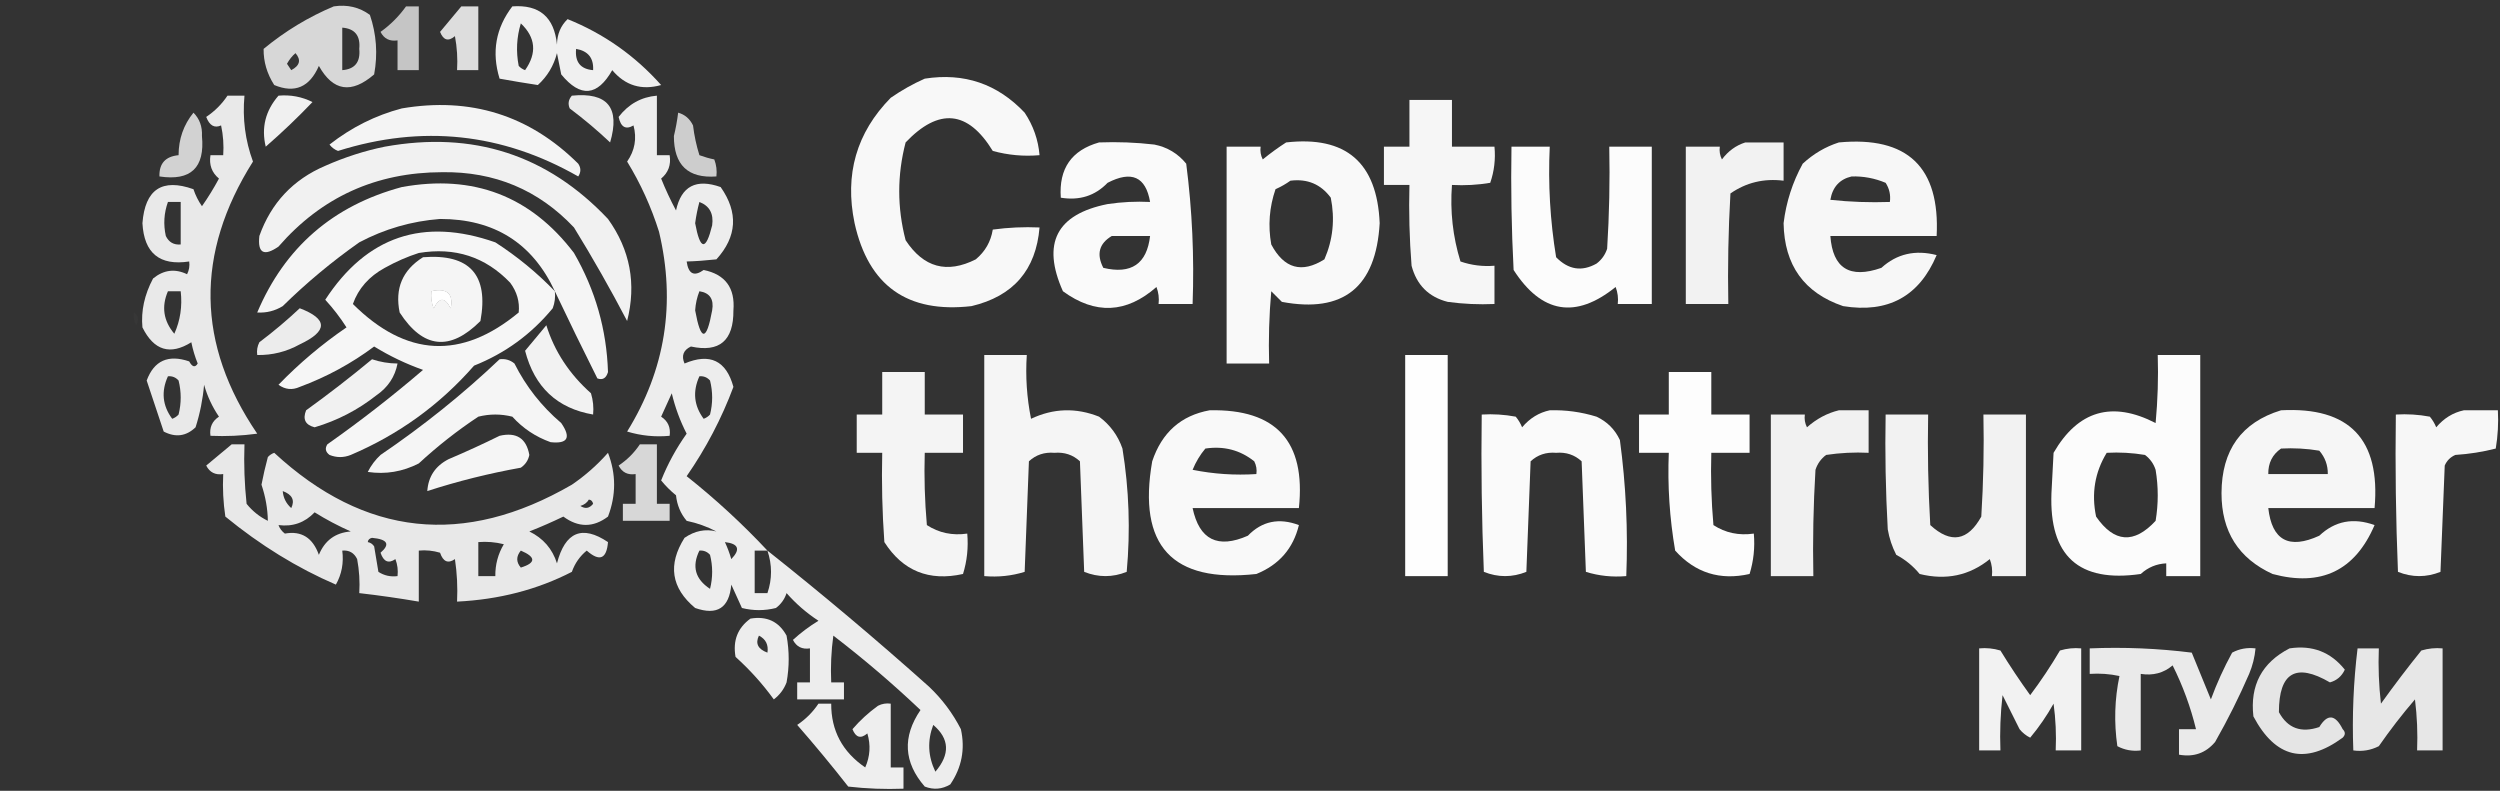
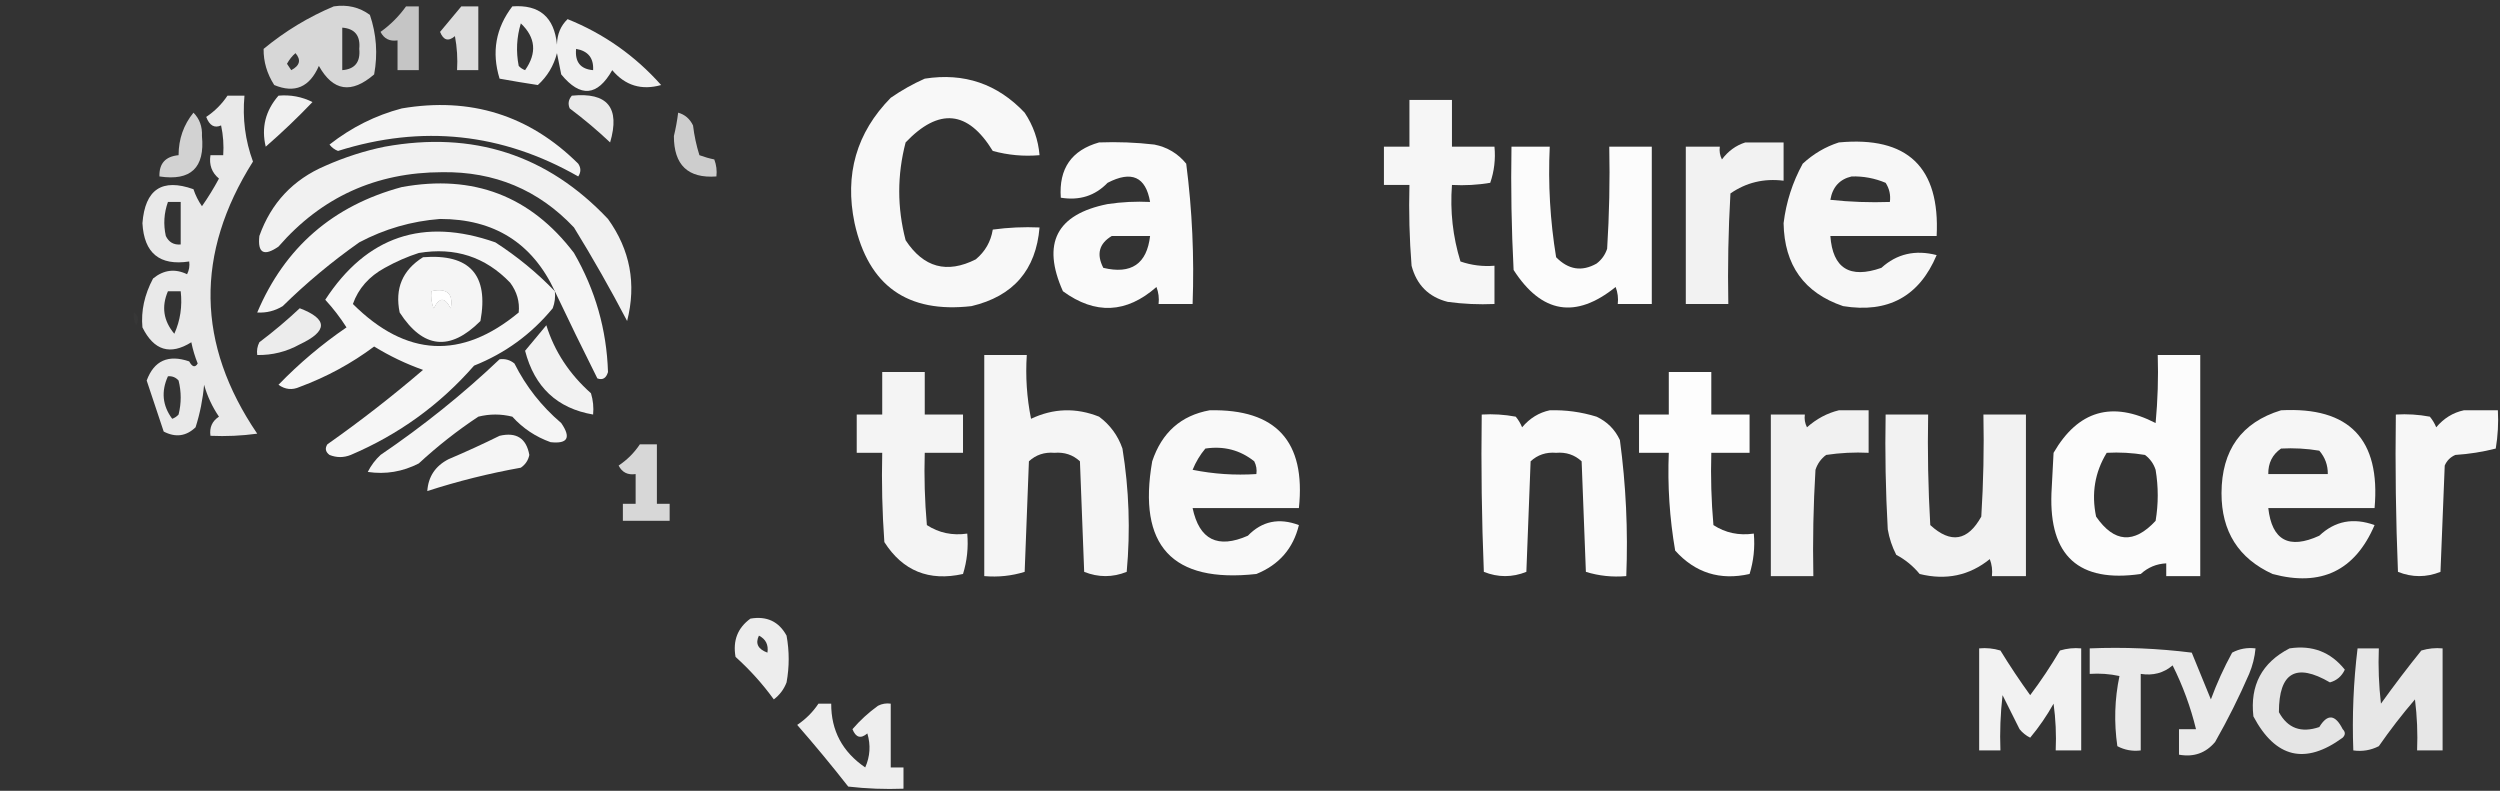
<svg xmlns="http://www.w3.org/2000/svg" width="588" height="186" viewBox="0 0 588 186" fill="none">
  <rect x="0" y="0" width="588" height="186" fill="#333333" stroke="none" />
  <path opacity="0.831" fill-rule="evenodd" clip-rule="evenodd" d="M108.5 1.5C109.833 1.5 111.167 1.5 112.5 1.5C112.5 6.5 112.5 11.5 112.5 16.5C110.833 16.5 109.167 16.5 107.5 16.5C107.664 13.813 107.497 11.146 107 8.5C105.455 9.821 104.289 9.488 103.5 7.5C105.19 5.481 106.856 3.481 108.5 1.5Z" fill="white" />
  <path opacity="0.711" fill-rule="evenodd" clip-rule="evenodd" d="M95.5 1.5C96.5 1.5 97.5 1.5 98.5 1.5C98.5 6.5 98.5 11.5 98.5 16.5C96.833 16.5 95.167 16.5 93.5 16.5C93.5 14.167 93.5 11.833 93.5 9.5C91.654 9.778 90.32 9.111 89.5 7.5C91.827 5.839 93.827 3.839 95.5 1.5Z" fill="white" />
  <path opacity="0.803" fill-rule="evenodd" clip-rule="evenodd" d="M78.5 1.5C81.685 1.02 84.519 1.686 87 3.5C88.545 8.047 88.879 12.713 88 17.5C82.657 22.13 78.324 21.463 75 15.5C72.825 20.512 69.325 22.012 64.5 20C62.799 17.352 61.966 14.519 62 11.5C67.054 7.328 72.554 3.994 78.5 1.5ZM80.5 6.5C83.465 6.73 84.798 8.397 84.5 11.5C84.798 14.603 83.465 16.27 80.5 16.5C80.5 13.167 80.5 9.833 80.5 6.5ZM69.5 12.5C70.867 14.093 70.534 15.426 68.5 16.5C68.167 16 67.833 15.5 67.5 15C68.056 13.989 68.722 13.156 69.5 12.5Z" fill="white" />
  <path opacity="0.922" fill-rule="evenodd" clip-rule="evenodd" d="M120.5 1.5C126.871 1.032 130.371 4.032 131 10.5C131.036 8.059 131.869 6.059 133.5 4.5C142.026 7.933 149.359 13.1 155.5 20C150.883 21.297 147.05 20.13 144 16.5C140.509 22.661 136.509 22.994 132 17.5C131.667 15.833 131.333 14.167 131 12.5C130.237 15.47 128.737 17.97 126.5 20C123.562 19.554 120.562 19.054 117.5 18.5C115.593 12.272 116.593 6.605 120.5 1.5ZM135.5 11.5C138.324 11.989 139.657 13.656 139.5 16.5C136.53 16.254 135.197 14.588 135.5 11.5ZM122.5 5.5C125.994 8.816 126.327 12.482 123.5 16.5C122.914 16.291 122.414 15.957 122 15.5C121.341 12.112 121.508 8.779 122.5 5.5Z" fill="white" />
  <path opacity="0.963" fill-rule="evenodd" clip-rule="evenodd" d="M217.5 18.5C226.762 17.051 234.595 19.718 241 26.5C243.035 29.561 244.201 32.895 244.5 36.5C240.774 36.823 237.107 36.489 233.5 35.5C227.655 25.956 220.822 25.289 213 33.5C211 41.167 211 48.833 213 56.5C217.218 62.928 222.718 64.428 229.5 61C231.708 59.164 233.042 56.831 233.5 54C237.152 53.501 240.818 53.335 244.5 53.5C243.67 63.5 238.337 69.667 228.5 72C213.437 73.725 204.27 67.225 201 52.5C198.606 41.029 201.44 31.195 209.5 23C212.099 21.205 214.766 19.705 217.5 18.5Z" fill="white" />
  <path opacity="0.922" fill-rule="evenodd" clip-rule="evenodd" d="M65.5 22.5C68.32 22.247 70.986 22.747 73.5 24C70.011 27.655 66.344 31.155 62.5 34.5C61.429 30.034 62.429 26.034 65.5 22.5Z" fill="white" />
-   <path opacity="0.912" fill-rule="evenodd" clip-rule="evenodd" d="M180.5 129.5C193.421 139.745 206.088 150.412 218.5 161.5C221.577 164.409 224.077 167.742 226 171.5C227.038 176.196 226.205 180.529 223.5 184.5C221.579 185.641 219.579 185.808 217.5 185C212.544 179.294 212.211 173.294 216.5 167C209.986 160.821 203.153 154.988 196 149.5C195.501 153.152 195.335 156.818 195.5 160.5C196.5 160.5 197.5 160.5 198.5 160.5C198.5 161.833 198.5 163.167 198.5 164.5C194.833 164.5 191.167 164.5 187.5 164.5C187.5 163.167 187.5 161.833 187.5 160.5C188.5 160.5 189.5 160.5 190.5 160.5C190.5 157.833 190.5 155.167 190.5 152.5C188.654 152.778 187.32 152.111 186.5 150.5C188.359 148.808 190.359 147.308 192.5 146C189.72 144.188 187.22 142.021 185 139.5C184.535 140.931 183.701 142.097 182.5 143C179.833 143.667 177.167 143.667 174.5 143C173.671 141.184 172.837 139.351 172 137.5C171.516 142.986 168.683 144.819 163.5 143C157.855 138.295 157.022 132.795 161 126.5C163.406 124.844 165.906 124.344 168.5 125C166.321 123.858 163.988 123.025 161.5 122.5C160.066 120.78 159.233 118.78 159 116.5C157.702 115.44 156.535 114.274 155.5 113C157.048 109.11 159.048 105.444 161.5 102C159.956 99.001 158.789 95.834 158 92.5C157.163 94.351 156.329 96.184 155.5 98C157.107 99.049 157.773 100.549 157.5 102.5C154.102 102.82 150.768 102.487 147.5 101.5C156.496 86.951 158.996 71.284 155 54.5C153.168 48.672 150.668 43.172 147.5 38C149.317 35.394 149.817 32.56 149 29.5C147.175 30.571 146.008 29.904 145.5 27.5C147.83 24.478 150.83 22.811 154.5 22.5C154.5 27.167 154.5 31.833 154.5 36.5C155.5 36.5 156.5 36.5 157.5 36.5C157.859 38.766 157.192 40.599 155.5 42C156.522 44.545 157.688 47.045 159 49.5C160.236 43.78 163.736 41.947 169.5 44C173.692 49.972 173.359 55.639 168.5 61C165.903 61.281 163.57 61.448 161.5 61.5C161.916 64.448 163.249 65.115 165.5 63.5C170.589 64.55 172.922 67.717 172.5 73C172.553 80.128 169.219 82.961 162.5 81.5C160.717 82.348 160.217 83.681 161 85.5C166.972 82.964 170.805 84.797 172.5 91C169.707 98.459 166.04 105.459 161.5 112C168.287 117.384 174.62 123.218 180.5 129.5ZM164.5 47.5C166.884 48.425 167.884 50.258 167.5 53C166.014 59.062 164.68 58.895 163.5 52.5C163.728 50.793 164.062 49.126 164.5 47.5ZM164.5 68.5C166.95 68.874 167.95 70.374 167.5 73C166.167 80.333 164.833 80.333 163.5 73C163.605 71.409 163.939 69.909 164.5 68.5ZM164.5 88.5C165.496 88.414 166.329 88.748 167 89.5C167.667 92.167 167.667 94.833 167 97.5C166.586 97.957 166.086 98.291 165.5 98.5C163.209 95.404 162.875 92.071 164.5 88.5ZM170.5 127.5C173.716 127.872 174.216 129.206 172 131.5C171.59 130.099 171.09 128.766 170.5 127.5ZM164.5 129.5C165.496 129.414 166.329 129.748 167 130.5C167.667 133.167 167.667 135.833 167 138.5C163.513 136.219 162.68 133.219 164.5 129.5ZM180.5 129.5C181.627 132.857 181.627 136.191 180.5 139.5C179.5 139.5 178.5 139.5 177.5 139.5C177.5 136.167 177.5 132.833 177.5 129.5C178.5 129.5 179.5 129.5 180.5 129.5ZM219.5 170.5C223.33 173.746 223.497 177.413 220 181.5C218.253 177.875 218.086 174.208 219.5 170.5Z" fill="white" />
  <path opacity="0.896" fill-rule="evenodd" clip-rule="evenodd" d="M134.5 22.5C142.899 21.658 145.899 25.325 143.5 33.5C140.505 30.675 137.338 28.008 134 25.5C133.53 24.423 133.697 23.423 134.5 22.5Z" fill="white" />
  <path opacity="0.954" fill-rule="evenodd" clip-rule="evenodd" d="M331.5 23.5C334.833 23.5 338.167 23.5 341.5 23.5C341.5 27.167 341.5 30.833 341.5 34.5C344.833 34.5 348.167 34.5 351.5 34.5C351.777 37.447 351.444 40.281 350.5 43C347.518 43.498 344.518 43.665 341.5 43.5C341.034 49.665 341.701 55.665 343.5 61.5C346.084 62.393 348.751 62.726 351.5 62.5C351.5 65.5 351.5 68.5 351.5 71.5C347.818 71.665 344.152 71.499 340.5 71C336.027 69.86 333.193 67.027 332 62.5C331.5 56.175 331.334 49.842 331.5 43.5C329.5 43.5 327.5 43.5 325.5 43.5C325.5 40.5 325.5 37.5 325.5 34.5C327.5 34.5 329.5 34.5 331.5 34.5C331.5 30.833 331.5 27.167 331.5 23.5Z" fill="white" />
  <path opacity="0.944" fill-rule="evenodd" clip-rule="evenodd" d="M94.5 25.5C110.666 22.756 124.5 27.089 136 38.5C136.667 39.5 136.667 40.5 136 41.5C118.091 31.27 99.258 29.27 79.5 35.5C78.692 35.192 78.025 34.692 77.5 34C82.668 29.956 88.335 27.123 94.5 25.5Z" fill="white" />
  <path opacity="0.778" fill-rule="evenodd" clip-rule="evenodd" d="M45.5 26.5C46.94 27.946 47.607 29.779 47.5 32C48.215 39.452 44.882 42.619 37.5 41.5C37.406 38.459 38.906 36.793 42 36.5C42.013 32.696 43.179 29.362 45.5 26.5Z" fill="white" />
  <path opacity="0.975" fill-rule="evenodd" clip-rule="evenodd" d="M258.5 33.5C262.846 33.334 267.179 33.501 271.5 34C274.548 34.606 277.048 36.106 279 38.5C280.406 49.436 280.906 60.436 280.5 71.5C277.833 71.5 275.167 71.5 272.5 71.5C272.657 70.126 272.49 68.793 272 67.5C264.935 73.716 257.602 74.05 250 68.5C244.971 57.241 248.471 50.408 260.5 48C263.817 47.502 267.15 47.335 270.5 47.5C269.482 41.56 266.149 40.06 260.5 43C257.57 46.051 253.903 47.218 249.5 46.5C249.014 39.666 252.014 35.333 258.5 33.5ZM261.5 55.5C264.5 55.5 267.5 55.5 270.5 55.5C269.745 62.07 266.079 64.57 259.5 63C257.84 59.777 258.506 57.277 261.5 55.5Z" fill="white" />
-   <path opacity="0.97" fill-rule="evenodd" clip-rule="evenodd" d="M302.5 33.5C316.572 31.899 323.905 38.233 324.5 52.5C323.641 67.552 315.974 73.718 301.5 71C300.667 70.167 299.833 69.333 299 68.5C298.501 74.157 298.334 79.824 298.5 85.5C295.167 85.5 291.833 85.5 288.5 85.5C288.5 68.5 288.5 51.5 288.5 34.5C291.167 34.5 293.833 34.5 296.5 34.5C296.351 35.552 296.517 36.552 297 37.5C298.812 36.023 300.645 34.69 302.5 33.5ZM303.5 42.5C307.503 41.997 310.669 43.33 313 46.5C314.01 51.558 313.51 56.391 311.5 61C306.185 64.343 302.018 63.177 299 57.5C298.209 53.075 298.543 48.741 300 44.5C301.302 43.915 302.469 43.248 303.5 42.5Z" fill="white" />
  <path opacity="0.935" fill-rule="evenodd" clip-rule="evenodd" d="M410.5 33.5C413.5 33.5 416.5 33.5 419.5 33.5C419.5 36.5 419.5 39.5 419.5 42.5C414.882 41.924 410.715 42.924 407 45.5C406.5 54.16 406.334 62.827 406.5 71.5C403.167 71.5 399.833 71.5 396.5 71.5C396.5 59.167 396.5 46.833 396.5 34.5C399.167 34.5 401.833 34.5 404.5 34.5C404.351 35.552 404.517 36.552 405 37.5C406.456 35.535 408.29 34.201 410.5 33.5Z" fill="white" />
  <path opacity="0.959" fill-rule="evenodd" clip-rule="evenodd" d="M432.5 33.5C448.654 31.988 456.321 39.321 455.5 55.5C447.167 55.5 438.833 55.5 430.5 55.5C431.054 63.112 435.054 65.612 442.5 63C446.135 59.695 450.469 58.695 455.5 60C451.404 69.718 444.071 73.718 433.5 72C424.341 68.887 419.675 62.387 419.5 52.5C420.098 47.539 421.598 42.873 424 38.5C426.523 36.173 429.357 34.507 432.5 33.5ZM435.5 41.5C438.271 41.421 440.937 41.921 443.5 43C444.38 44.356 444.714 45.856 444.5 47.5C439.821 47.666 435.155 47.499 430.5 47C431.015 43.989 432.682 42.156 435.5 41.5Z" fill="white" />
  <path opacity="0.983" fill-rule="evenodd" clip-rule="evenodd" d="M355.5 34.5C358.5 34.5 361.5 34.5 364.5 34.5C364.09 43.25 364.59 51.916 366 60.5C368.879 63.442 372.046 63.942 375.5 62C376.701 61.097 377.535 59.931 378 58.5C378.5 50.507 378.666 42.507 378.5 34.5C381.833 34.5 385.167 34.5 388.5 34.5C388.5 46.833 388.5 59.167 388.5 71.5C385.833 71.5 383.167 71.5 380.5 71.5C380.657 70.127 380.49 68.793 380 67.5C370.599 75.073 362.599 73.74 356 63.5C355.5 53.839 355.334 44.172 355.5 34.5Z" fill="white" />
  <path opacity="0.93" fill-rule="evenodd" clip-rule="evenodd" d="M90.5 34.5C111.253 30.739 128.753 36.406 143 51.5C148.216 58.765 149.716 66.765 147.5 75.5C143.602 68.039 139.435 60.706 135 53.5C126.658 44.651 116.324 40.318 104 40.5C88.456 40.524 75.623 46.358 65.5 58C62.062 60.367 60.562 59.534 61 55.5C63.77 47.73 68.937 42.23 76.5 39C81.127 36.956 85.794 35.456 90.5 34.5Z" fill="white" />
  <path opacity="0.757" fill-rule="evenodd" clip-rule="evenodd" d="M159.5 26.5C161.074 26.937 162.241 27.937 163 29.5C163.287 31.891 163.787 34.224 164.5 36.5C165.698 36.94 166.865 37.273 168 37.5C168.49 38.793 168.657 40.127 168.5 41.5C161.824 41.993 158.491 38.827 158.5 32C158.943 30.175 159.277 28.342 159.5 26.5Z" fill="white" />
  <path opacity="0.95" fill-rule="evenodd" clip-rule="evenodd" d="M130.5 68.5C125.23 57.16 116.23 51.493 103.5 51.5C96.788 52.015 90.455 53.848 84.5 57C78.051 61.544 72.051 66.544 66.5 72C64.655 73.128 62.655 73.628 60.5 73.5C66.976 58.198 78.309 48.365 94.5 44C111.32 40.934 124.82 46.1 135 59.5C140.02 68.194 142.687 77.528 143 87.5C142.577 88.956 141.744 89.456 140.5 89C137.054 82.124 133.72 75.291 130.5 68.5ZM101.5 68.5C105.138 67.737 106.638 69.07 106 72.5C104.667 69.833 103.333 69.833 102 72.5C101.51 71.207 101.343 69.873 101.5 68.5Z" fill="white" />
  <path opacity="0.889" fill-rule="evenodd" clip-rule="evenodd" d="M53.5 22.5C54.833 22.5 56.167 22.5 57.5 22.5C57.005 27.861 57.671 33.028 59.5 38C45.86 59.629 46.193 80.962 60.5 102C56.848 102.499 53.182 102.665 49.5 102.5C49.227 100.549 49.893 99.049 51.5 98C49.931 95.696 48.765 93.196 48 90.5C47.703 93.914 47.036 97.247 46 100.5C43.782 102.619 41.282 102.952 38.5 101.5C37.17 97.505 35.837 93.505 34.5 89.5C36.234 84.818 39.567 83.318 44.5 85C45.224 86.338 45.89 86.505 46.5 85.5C45.846 83.885 45.346 82.218 45 80.5C40.026 83.615 36.193 82.449 33.5 77C33.141 73.143 33.974 69.309 36 65.5C38.5 63.464 41.167 63.13 44 64.5C44.483 63.552 44.65 62.552 44.5 61.5C37.553 62.556 33.887 59.556 33.5 52.5C34.109 44.54 38.109 41.873 45.5 44.5C45.977 45.931 46.643 47.264 47.5 48.5C48.959 46.417 50.292 44.25 51.5 42C49.808 40.599 49.141 38.766 49.5 36.5C50.5 36.5 51.5 36.5 52.5 36.5C52.663 34.143 52.497 31.81 52 29.5C50.444 30.205 49.277 29.538 48.5 27.5C50.521 26.145 52.188 24.479 53.5 22.5ZM39.5 47.5C40.5 47.5 41.5 47.5 42.5 47.5C42.5 50.833 42.5 54.167 42.5 57.5C40.876 57.64 39.71 56.973 39 55.5C38.398 52.779 38.565 50.113 39.5 47.5ZM39.5 68.5C40.5 68.5 41.5 68.5 42.5 68.5C42.905 72.048 42.405 75.381 41 78.5C38.437 75.456 37.937 72.123 39.5 68.5ZM39.5 88.5C40.496 88.414 41.329 88.748 42 89.5C42.667 92.167 42.667 94.833 42 97.5C41.586 97.957 41.086 98.291 40.5 98.5C38.209 95.404 37.875 92.071 39.5 88.5Z" fill="white" />
  <path opacity="0.02" fill-rule="evenodd" clip-rule="evenodd" d="M31.5 73.5C32.574 74.251 32.74 75.251 32 76.5C31.517 75.552 31.351 74.552 31.5 73.5Z" fill="white" />
  <path opacity="0.904" fill-rule="evenodd" clip-rule="evenodd" d="M70.5 72.5C77.149 75.04 77.149 77.873 70.5 81C67.382 82.727 64.049 83.561 60.5 83.5C60.35 82.448 60.517 81.448 61 80.5C64.358 77.969 67.524 75.302 70.5 72.5Z" fill="white" />
  <path opacity="0.936" fill-rule="evenodd" clip-rule="evenodd" d="M128.5 76.5C130.4 82.627 133.9 87.96 139 92.5C139.494 94.134 139.66 95.801 139.5 97.5C131.048 96.054 125.714 91.054 123.5 82.5C125.19 80.481 126.856 78.481 128.5 76.5Z" fill="white" />
  <path opacity="0.954" fill-rule="evenodd" clip-rule="evenodd" d="M130.5 68.5C130.657 69.873 130.49 71.207 130 72.5C124.986 78.589 118.819 83.089 111.5 86C103.467 95.19 93.8 102.19 82.5 107C80.833 107.667 79.167 107.667 77.5 107C76.549 106.282 76.383 105.449 77 104.5C84.771 99.029 92.271 93.196 99.5 87C95.495 85.581 91.661 83.748 88 81.5C82.662 85.487 76.829 88.654 70.5 91C68.741 91.798 67.075 91.631 65.5 90.5C70.369 85.466 75.702 80.966 81.5 77C80.025 74.691 78.358 72.524 76.5 70.5C86.237 55.561 99.57 51.061 116.5 57C121.647 60.32 126.314 64.153 130.5 68.5ZM98.5 59.5C107.007 58.078 114.173 60.411 120 66.5C121.59 68.65 122.257 70.983 122 73.5C108.54 84.647 95.54 83.98 83 71.5C84.288 67.861 86.788 65.028 90.5 63C93.158 61.522 95.825 60.355 98.5 59.5ZM101.5 68.5C101.343 69.873 101.51 71.207 102 72.5C103.333 69.833 104.667 69.833 106 72.5C106.638 69.07 105.138 67.737 101.5 68.5Z" fill="white" />
  <path opacity="0.947" fill-rule="evenodd" clip-rule="evenodd" d="M99.5 60.5C110.485 59.652 114.985 64.652 113 75.5C105.848 82.668 99.515 82.002 94 73.5C92.831 67.853 94.665 63.519 99.5 60.5ZM101.5 68.5C101.343 69.873 101.51 71.207 102 72.5C103.333 69.833 104.667 69.833 106 72.5C106.638 69.07 105.138 67.737 101.5 68.5Z" fill="white" />
  <path opacity="0.952" fill-rule="evenodd" clip-rule="evenodd" d="M231.5 83.5C234.833 83.5 238.167 83.5 241.5 83.5C241.173 88.544 241.506 93.544 242.5 98.5C247.75 96.015 253.083 95.849 258.5 98C261.106 99.938 262.939 102.438 264 105.5C265.557 115.106 265.891 124.772 265 134.5C261.667 135.833 258.333 135.833 255 134.5C254.667 125.833 254.333 117.167 254 108.5C252.352 106.972 250.352 106.305 248 106.5C245.648 106.305 243.648 106.972 242 108.5C241.667 117.167 241.333 125.833 241 134.5C237.943 135.451 234.777 135.784 231.5 135.5C231.5 118.167 231.5 100.833 231.5 83.5Z" fill="white" />
-   <path opacity="0.993" fill-rule="evenodd" clip-rule="evenodd" d="M330.5 83.5C333.833 83.5 337.167 83.5 340.5 83.5C340.5 100.833 340.5 118.167 340.5 135.5C337.167 135.5 333.833 135.5 330.5 135.5C330.5 118.167 330.5 100.833 330.5 83.5Z" fill="white" />
  <path opacity="0.981" fill-rule="evenodd" clip-rule="evenodd" d="M507.5 83.5C510.833 83.5 514.167 83.5 517.5 83.5C517.5 100.833 517.5 118.167 517.5 135.5C514.833 135.5 512.167 135.5 509.5 135.5C509.5 134.5 509.5 133.5 509.5 132.5C507.217 132.608 505.217 133.441 503.5 135C488.944 137.113 481.944 130.78 482.5 116C482.667 112.833 482.833 109.667 483 106.5C488.755 96.56 496.755 94.227 507 99.5C507.499 94.177 507.666 88.844 507.5 83.5ZM495.5 106.5C498.518 106.335 501.518 106.502 504.5 107C505.701 107.903 506.535 109.069 507 110.5C507.667 114.5 507.667 118.5 507 122.5C501.919 127.986 497.252 127.653 493 121.5C491.87 116.08 492.703 111.08 495.5 106.5Z" fill="white" />
-   <path opacity="0.926" fill-rule="evenodd" clip-rule="evenodd" d="M87.5 84.5C89.435 85.15 91.435 85.483 93.5 85.5C92.909 88.614 91.242 91.114 88.5 93C84.169 96.416 79.336 98.916 74 100.5C71.812 99.941 71.146 98.607 72 96.5C77.352 92.636 82.519 88.636 87.5 84.5Z" fill="white" />
  <path opacity="0.949" fill-rule="evenodd" clip-rule="evenodd" d="M117.5 84.5C118.822 84.33 119.989 84.663 121 85.5C123.702 90.893 127.369 95.559 132 99.5C134.367 102.938 133.534 104.438 129.5 104C125.984 102.744 122.984 100.744 120.5 98C117.833 97.333 115.167 97.333 112.5 98C107.546 101.285 102.88 104.952 98.5 109C94.696 110.952 90.696 111.619 86.5 111C87.257 109.488 88.257 108.154 89.5 107C99.566 100.17 108.899 92.67 117.5 84.5Z" fill="white" />
  <path opacity="0.943" fill-rule="evenodd" clip-rule="evenodd" d="M207.5 87.5C210.833 87.5 214.167 87.5 217.5 87.5C217.5 90.833 217.5 94.167 217.5 97.5C220.5 97.5 223.5 97.5 226.5 97.5C226.5 100.5 226.5 103.5 226.5 106.5C223.5 106.5 220.5 106.5 217.5 106.5C217.334 112.176 217.501 117.843 218 123.5C220.826 125.34 223.993 126.006 227.5 125.5C227.784 128.777 227.451 131.943 226.5 135C218.501 136.783 212.334 134.283 208 127.5C207.5 120.508 207.334 113.508 207.5 106.5C205.5 106.5 203.5 106.5 201.5 106.5C201.5 103.5 201.5 100.5 201.5 97.5C203.5 97.5 205.5 97.5 207.5 97.5C207.5 94.167 207.5 90.833 207.5 87.5Z" fill="white" />
  <path opacity="0.987" fill-rule="evenodd" clip-rule="evenodd" d="M392.5 87.5C395.833 87.5 399.167 87.5 402.5 87.5C402.5 90.833 402.5 94.167 402.5 97.5C405.5 97.5 408.5 97.5 411.5 97.5C411.5 100.5 411.5 103.5 411.5 106.5C408.5 106.5 405.5 106.5 402.5 106.5C402.334 112.176 402.501 117.843 403 123.5C405.826 125.34 408.993 126.006 412.5 125.5C412.784 128.777 412.451 131.943 411.5 135C404.551 136.572 398.718 134.739 394 129.5C392.689 121.895 392.189 114.228 392.5 106.5C390.167 106.5 387.833 106.5 385.5 106.5C385.5 103.5 385.5 100.5 385.5 97.5C387.833 97.5 390.167 97.5 392.5 97.5C392.5 94.167 392.5 90.833 392.5 87.5Z" fill="white" />
  <path opacity="0.959" fill-rule="evenodd" clip-rule="evenodd" d="M579.5 96.5C582.167 96.5 584.833 96.5 587.5 96.5C587.665 99.518 587.498 102.518 587 105.5C583.924 106.288 580.758 106.788 577.5 107C576.333 107.5 575.5 108.333 575 109.5C574.667 117.833 574.333 126.167 574 134.5C570.667 135.833 567.333 135.833 564 134.5C563.5 122.171 563.333 109.838 563.5 97.5C566.187 97.336 568.854 97.503 571.5 98C572.126 98.75 572.626 99.584 573 100.5C574.792 98.372 576.958 97.039 579.5 96.5Z" fill="white" />
  <path opacity="0.971" fill-rule="evenodd" clip-rule="evenodd" d="M284.5 96.5C300.156 96.159 307.156 103.825 305.5 119.5C297.167 119.5 288.833 119.5 280.5 119.5C282.076 126.955 286.41 129.122 293.5 126C296.823 122.567 300.823 121.734 305.5 123.5C304.166 129.005 300.833 132.838 295.5 135C275.692 137.187 267.525 128.353 271 108.5C273.259 101.729 277.759 97.729 284.5 96.5ZM283.5 105.5C287.839 104.846 291.673 105.846 295 108.5C295.483 109.448 295.649 110.448 295.5 111.5C290.456 111.827 285.456 111.494 280.5 110.5C281.26 108.64 282.26 106.973 283.5 105.5Z" fill="white" />
  <path opacity="0.975" fill-rule="evenodd" clip-rule="evenodd" d="M364.5 96.5C368.247 96.392 371.914 96.892 375.5 98C378 99.167 379.833 101 381 103.5C382.429 114.088 382.929 124.755 382.5 135.5C379.223 135.784 376.057 135.451 373 134.5C372.667 125.833 372.333 117.167 372 108.5C370.352 106.972 368.352 106.305 366 106.5C363.648 106.305 361.648 106.972 360 108.5C359.667 117.167 359.333 125.833 359 134.5C355.667 135.833 352.333 135.833 349 134.5C348.5 122.171 348.333 109.838 348.5 97.5C351.187 97.336 353.854 97.503 356.5 98C357.126 98.75 357.626 99.584 358 100.5C359.792 98.372 361.958 97.039 364.5 96.5Z" fill="white" />
  <path opacity="0.926" fill-rule="evenodd" clip-rule="evenodd" d="M432.5 96.5C434.833 96.5 437.167 96.5 439.5 96.5C439.5 99.833 439.5 103.167 439.5 106.5C436.15 106.335 432.817 106.502 429.5 107C428.299 107.903 427.465 109.069 427 110.5C426.5 118.827 426.334 127.16 426.5 135.5C423.167 135.5 419.833 135.5 416.5 135.5C416.5 122.833 416.5 110.167 416.5 97.5C419.167 97.5 421.833 97.5 424.5 97.5C424.351 98.552 424.517 99.552 425 100.5C427.255 98.501 429.755 97.168 432.5 96.5Z" fill="white" />
  <path opacity="0.954" fill-rule="evenodd" clip-rule="evenodd" d="M536.5 96.5C552.594 95.647 559.927 103.313 558.5 119.5C550.167 119.5 541.833 119.5 533.5 119.5C534.361 127.101 538.361 129.268 545.5 126C549.169 122.528 553.502 121.695 558.5 123.5C553.903 134.234 545.903 138.067 534.5 135C526.489 131.332 522.489 124.999 522.5 116C522.53 105.849 527.197 99.349 536.5 96.5ZM536.5 105.5C539.518 105.335 542.518 105.502 545.5 106C546.861 107.584 547.528 109.418 547.5 111.5C542.833 111.5 538.167 111.5 533.5 111.5C533.461 108.911 534.461 106.911 536.5 105.5Z" fill="white" />
  <path opacity="0.937" fill-rule="evenodd" clip-rule="evenodd" d="M443.5 97.5C446.833 97.5 450.167 97.5 453.5 97.5C453.334 106.173 453.5 114.84 454 123.5C458.819 127.919 462.819 127.252 466 121.5C466.5 113.507 466.666 105.507 466.5 97.5C469.833 97.5 473.167 97.5 476.5 97.5C476.5 110.167 476.5 122.833 476.5 135.5C473.833 135.5 471.167 135.5 468.5 135.5C468.657 134.127 468.49 132.793 468 131.5C463.215 135.373 457.715 136.54 451.5 135C449.957 133.122 448.124 131.622 446 130.5C445.027 128.608 444.36 126.608 444 124.5C443.5 115.506 443.334 106.506 443.5 97.5Z" fill="white" />
  <path opacity="0.949" fill-rule="evenodd" clip-rule="evenodd" d="M117.5 102.5C121.459 101.578 123.792 103.078 124.5 107C124.241 108.261 123.574 109.261 122.5 110C114.954 111.356 107.621 113.189 100.5 115.5C100.733 112.091 102.4 109.591 105.5 108C109.644 106.241 113.644 104.408 117.5 102.5Z" fill="white" />
  <path opacity="0.804" fill-rule="evenodd" clip-rule="evenodd" d="M150.5 104.5C151.833 104.5 153.167 104.5 154.5 104.5C154.5 109.167 154.5 113.833 154.5 118.5C155.5 118.5 156.5 118.5 157.5 118.5C157.5 119.833 157.5 121.167 157.5 122.5C153.833 122.5 150.167 122.5 146.5 122.5C146.5 121.167 146.5 119.833 146.5 118.5C147.5 118.5 148.5 118.5 149.5 118.5C149.5 116.167 149.5 113.833 149.5 111.5C147.654 111.778 146.32 111.111 145.5 109.5C147.521 108.145 149.188 106.479 150.5 104.5Z" fill="white" />
-   <path opacity="0.886" fill-rule="evenodd" clip-rule="evenodd" d="M54.5 104.5C55.5 104.5 56.5 104.5 57.5 104.5C57.334 109.179 57.501 113.845 58 118.5C59.378 120.213 61.045 121.547 63 122.5C62.951 119.655 62.451 116.822 61.5 114C61.921 111.815 62.421 109.649 63 107.5C63.414 107.043 63.914 106.709 64.5 106.5C85.8 126.198 109.134 128.698 134.5 114C137.63 111.872 140.463 109.372 143 106.5C144.921 111.484 144.921 116.484 143 121.5C139.536 124.113 136.036 124.113 132.5 121.5C129.875 122.764 127.208 123.931 124.5 125C127.756 126.587 129.923 129.087 131 132.5C132.923 125.091 136.923 123.424 143 127.5C142.674 131.491 141.007 132.157 138 129.5C136.386 130.817 135.219 132.483 134.5 134.5C126.395 138.678 117.395 141.011 107.5 141.5C107.665 138.15 107.498 134.817 107 131.5C105.387 132.622 104.22 132.122 103.5 130C101.866 129.506 100.199 129.34 98.5 129.5C98.5 133.5 98.5 137.5 98.5 141.5C93.853 140.704 89.186 140.037 84.5 139.5C84.664 136.813 84.497 134.146 84 131.5C83.29 130.027 82.124 129.36 80.5 129.5C80.875 132.397 80.375 135.063 79 137.5C69.915 133.587 61.248 128.254 53 121.5C52.502 118.183 52.335 114.85 52.5 111.5C50.654 111.778 49.32 111.111 48.5 109.5C50.544 107.781 52.544 106.114 54.5 104.5ZM66.5 115.5C68.728 116.322 69.395 117.655 68.5 119.5C67.295 118.423 66.628 117.09 66.5 115.5ZM138.5 117.5C139.043 117.56 139.376 117.893 139.5 118.5C138.635 119.583 137.635 119.749 136.5 119C137.416 118.722 138.082 118.222 138.5 117.5ZM65.5 123.5C68.862 123.93 71.695 122.93 74 120.5C76.69 122.182 79.523 123.682 82.5 125C78.88 125.284 76.38 127.117 75 130.5C73.559 126.461 70.892 124.794 67 125.5C66.283 124.956 65.783 124.289 65.5 123.5ZM86.5 127.5C86.56 126.957 86.893 126.624 87.5 126.5C91.162 126.838 91.829 128.005 89.5 130C90.22 132.122 91.387 132.622 93 131.5C93.49 132.793 93.657 134.127 93.5 135.5C91.856 135.714 90.356 135.38 89 134.5C88.667 132.5 88.333 130.5 88 128.5C87.617 127.944 87.117 127.611 86.5 127.5ZM112.5 127.5C114.527 127.338 116.527 127.505 118.5 128C117.133 130.301 116.466 132.801 116.5 135.5C115.167 135.5 113.833 135.5 112.5 135.5C112.5 132.833 112.5 130.167 112.5 127.5ZM122.5 129.5C126.084 131.038 126.084 132.372 122.5 133.5C121.374 132.192 121.374 130.858 122.5 129.5Z" fill="white" />
  <path opacity="0.907" fill-rule="evenodd" clip-rule="evenodd" d="M176.5 145.5C180.355 144.845 183.188 146.179 185 149.5C185.667 153.167 185.667 156.833 185 160.5C184.385 162.116 183.385 163.449 182 164.5C179.37 160.868 176.37 157.535 173 154.5C172.326 150.675 173.492 147.675 176.5 145.5ZM180.5 153.5C178.272 152.678 177.605 151.345 178.5 149.5C180.111 150.32 180.778 151.654 180.5 153.5Z" fill="white" />
  <path opacity="0.87" fill-rule="evenodd" clip-rule="evenodd" d="M538.5 152.5C543.854 151.683 548.188 153.349 551.5 157.5C550.788 159.046 549.622 160.046 548 160.5C540.006 155.832 536.006 158.166 536 167.5C538.053 171.292 541.219 172.458 545.5 171C547.416 167.839 549.25 168.006 551 171.5C551.667 172.167 551.667 172.833 551 173.5C542.195 179.95 535.195 178.283 530 168.5C529.165 161.18 531.998 155.847 538.5 152.5Z" fill="white" />
  <path opacity="0.88" fill-rule="evenodd" clip-rule="evenodd" d="M554.5 152.5C556.167 152.5 557.833 152.5 559.5 152.5C559.334 156.846 559.501 161.179 560 165.5C563.045 161.244 566.212 157.077 569.5 153C571.134 152.506 572.801 152.34 574.5 152.5C574.5 160.5 574.5 168.5 574.5 176.5C572.5 176.5 570.5 176.5 568.5 176.5C568.666 172.486 568.499 168.486 568 164.5C564.975 168.024 562.142 171.691 559.5 175.5C557.604 176.466 555.604 176.799 553.5 176.5C553.199 168.414 553.533 160.414 554.5 152.5Z" fill="white" />
  <path opacity="0.934" fill-rule="evenodd" clip-rule="evenodd" d="M465.5 152.5C467.199 152.34 468.866 152.506 470.5 153C472.722 156.623 475.056 160.123 477.5 163.5C480.029 160.136 482.363 156.636 484.5 153C486.134 152.506 487.801 152.34 489.5 152.5C489.5 160.5 489.5 168.5 489.5 176.5C487.5 176.5 485.5 176.5 483.5 176.5C483.665 172.818 483.499 169.152 483 165.5C481.414 168.341 479.58 171.007 477.5 173.5C476.522 173.023 475.689 172.357 475 171.5C473.701 168.853 472.368 166.186 471 163.5C470.501 167.821 470.334 172.154 470.5 176.5C468.833 176.5 467.167 176.5 465.5 176.5C465.5 168.5 465.5 160.5 465.5 152.5Z" fill="white" />
  <path opacity="0.898" fill-rule="evenodd" clip-rule="evenodd" d="M491.5 152.5C499.528 152.169 507.528 152.502 515.5 153.5C517 157.167 518.5 160.833 520 164.5C521.393 160.714 523.059 157.048 525 153.5C526.699 152.594 528.533 152.261 530.5 152.5C530.313 154.564 529.813 156.564 529 158.5C526.631 163.962 523.964 169.295 521 174.5C518.804 177.125 515.97 178.125 512.5 177.5C512.5 175.5 512.5 173.5 512.5 171.5C513.833 171.5 515.167 171.5 516.5 171.5C515.234 166.3 513.401 161.3 511 156.5C508.894 158.291 506.394 158.958 503.5 158.5C503.5 164.5 503.5 170.5 503.5 176.5C501.533 176.739 499.699 176.406 498 175.5C497.194 169.916 497.361 164.416 498.5 159C496.19 158.503 493.857 158.337 491.5 158.5C491.5 156.5 491.5 154.5 491.5 152.5Z" fill="white" />
  <path opacity="0.915" fill-rule="evenodd" clip-rule="evenodd" d="M192.5 165.5C193.5 165.5 194.5 165.5 195.5 165.5C195.469 171.835 198.135 176.835 203.5 180.5C204.652 177.894 204.818 175.227 204 172.5C202.455 173.821 201.289 173.488 200.5 171.5C202.269 169.443 204.269 167.61 206.5 166C207.448 165.517 208.448 165.351 209.5 165.5C209.5 170.5 209.5 175.5 209.5 180.5C210.5 180.5 211.5 180.5 212.5 180.5C212.5 182.167 212.5 183.833 212.5 185.5C208.154 185.666 203.821 185.499 199.5 185C195.609 180.035 191.609 175.201 187.5 170.5C189.521 169.145 191.188 167.479 192.5 165.5Z" fill="white" />
</svg>